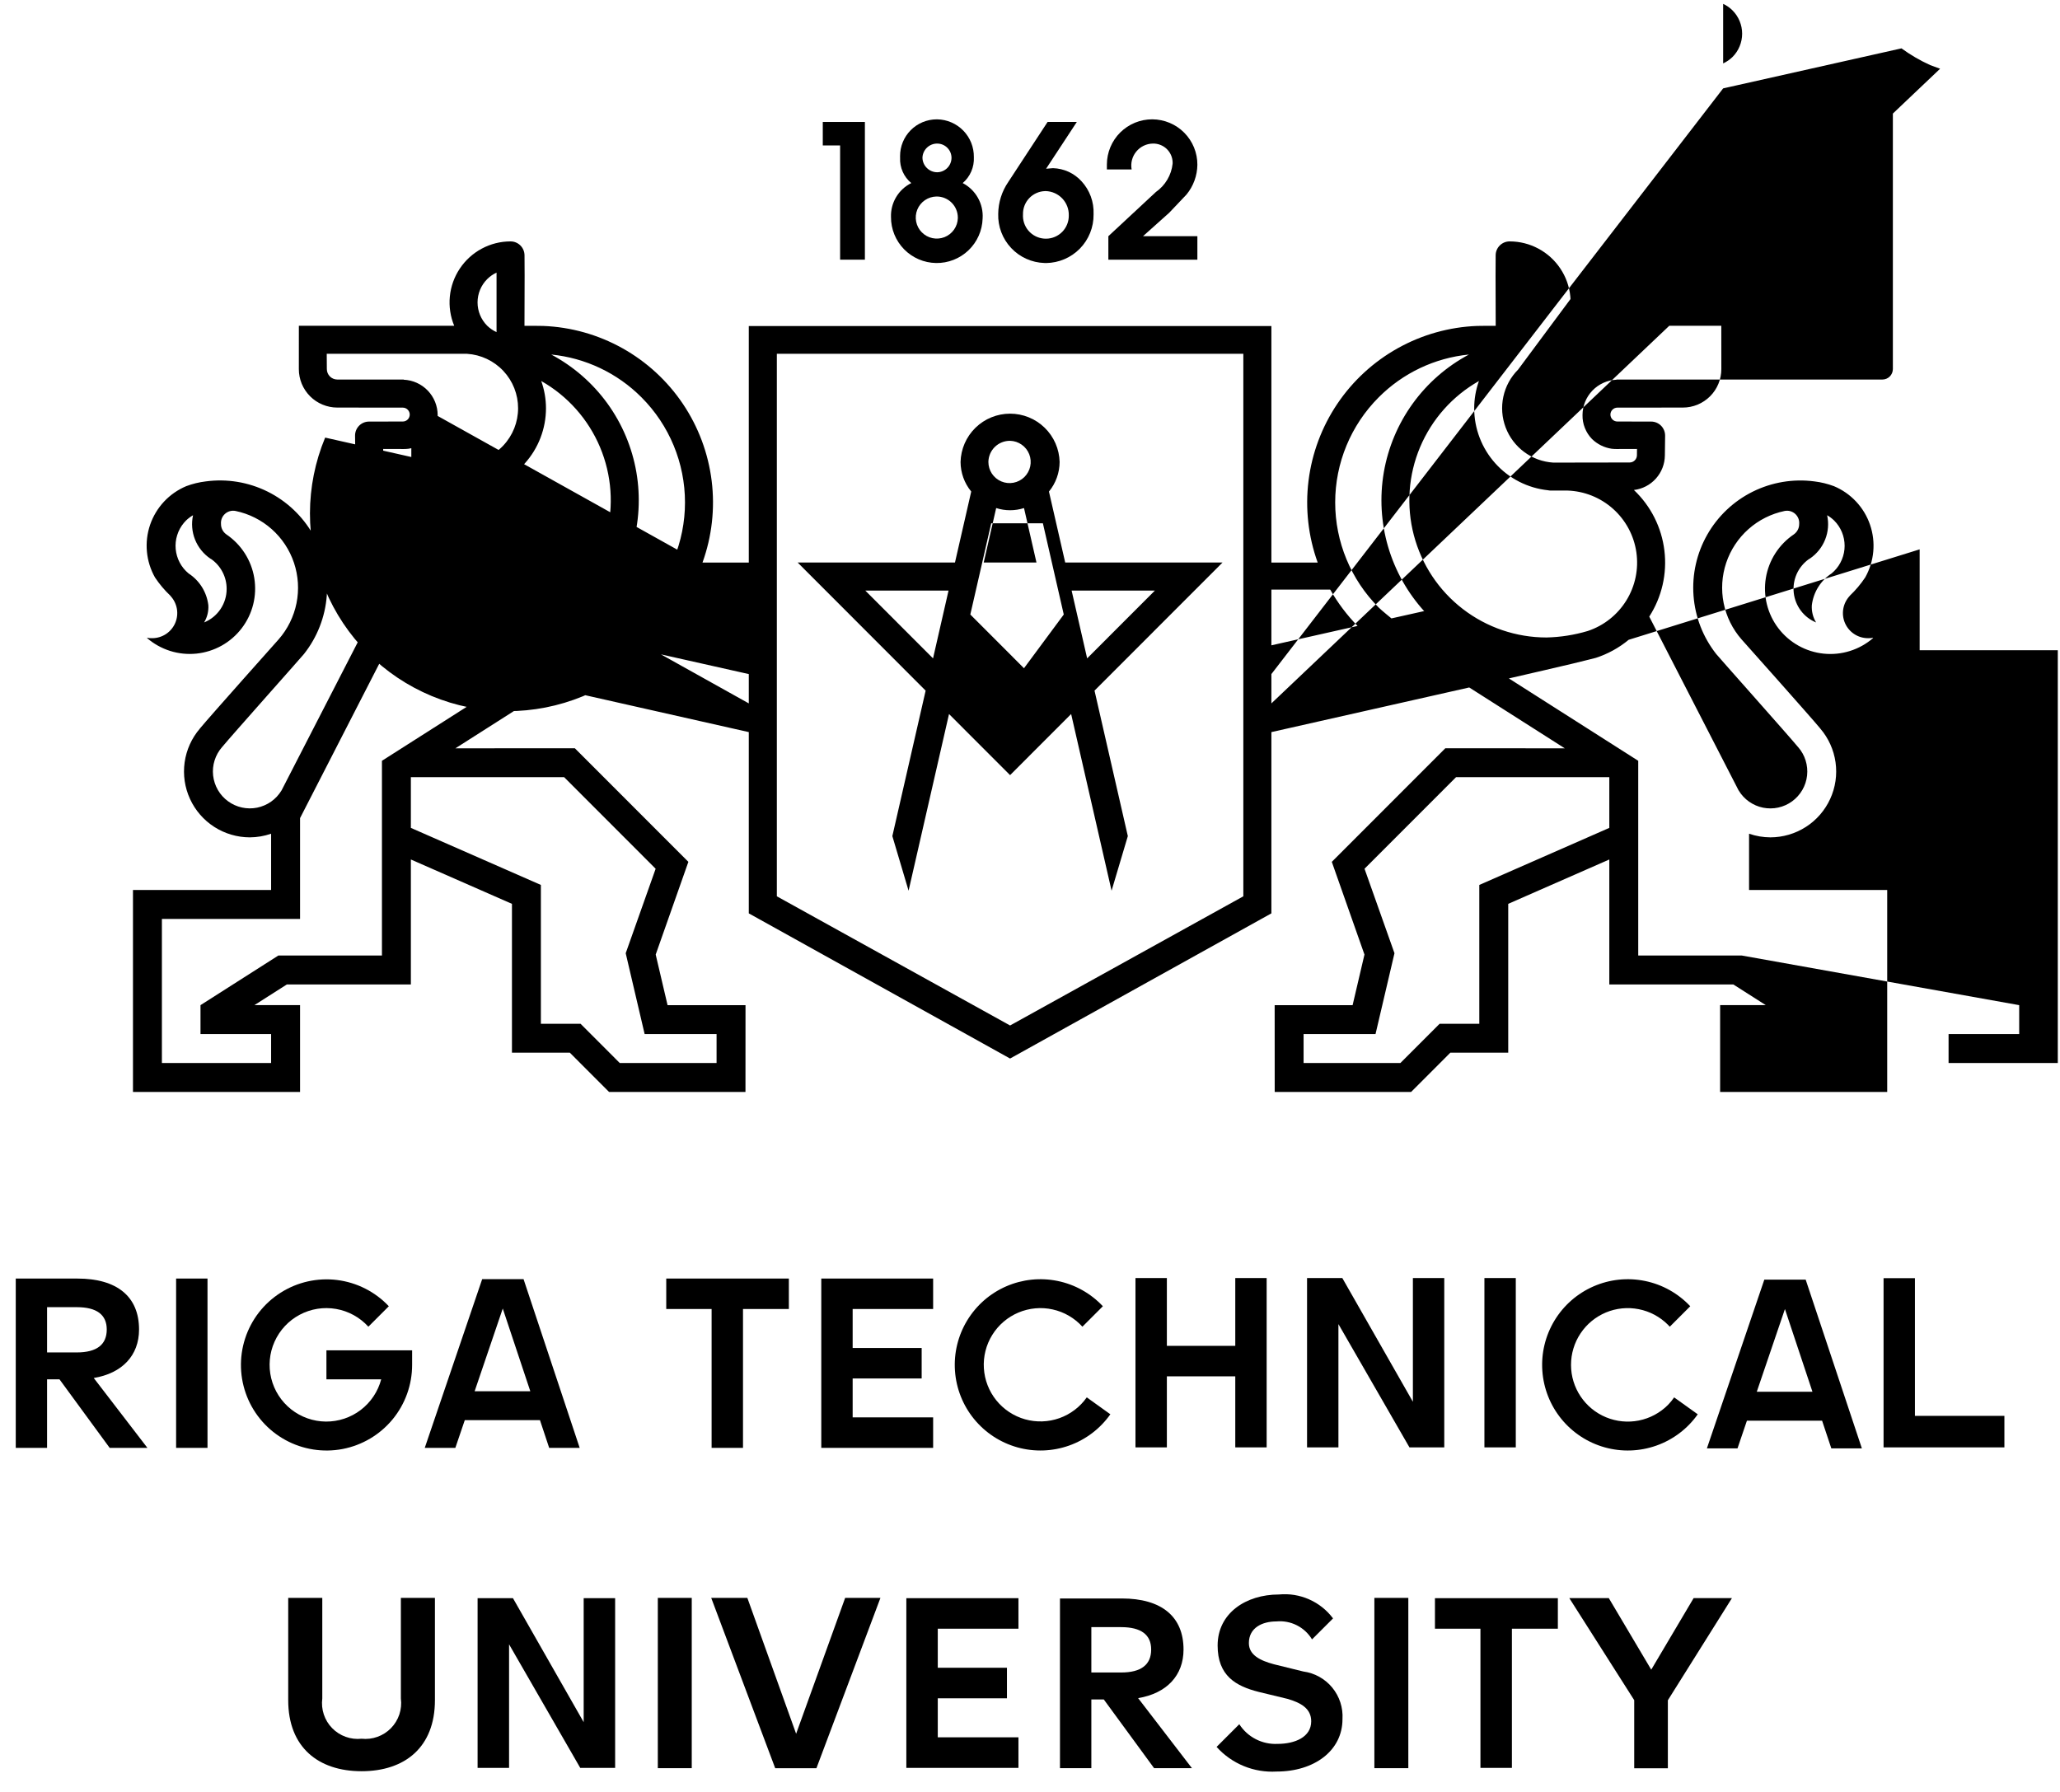
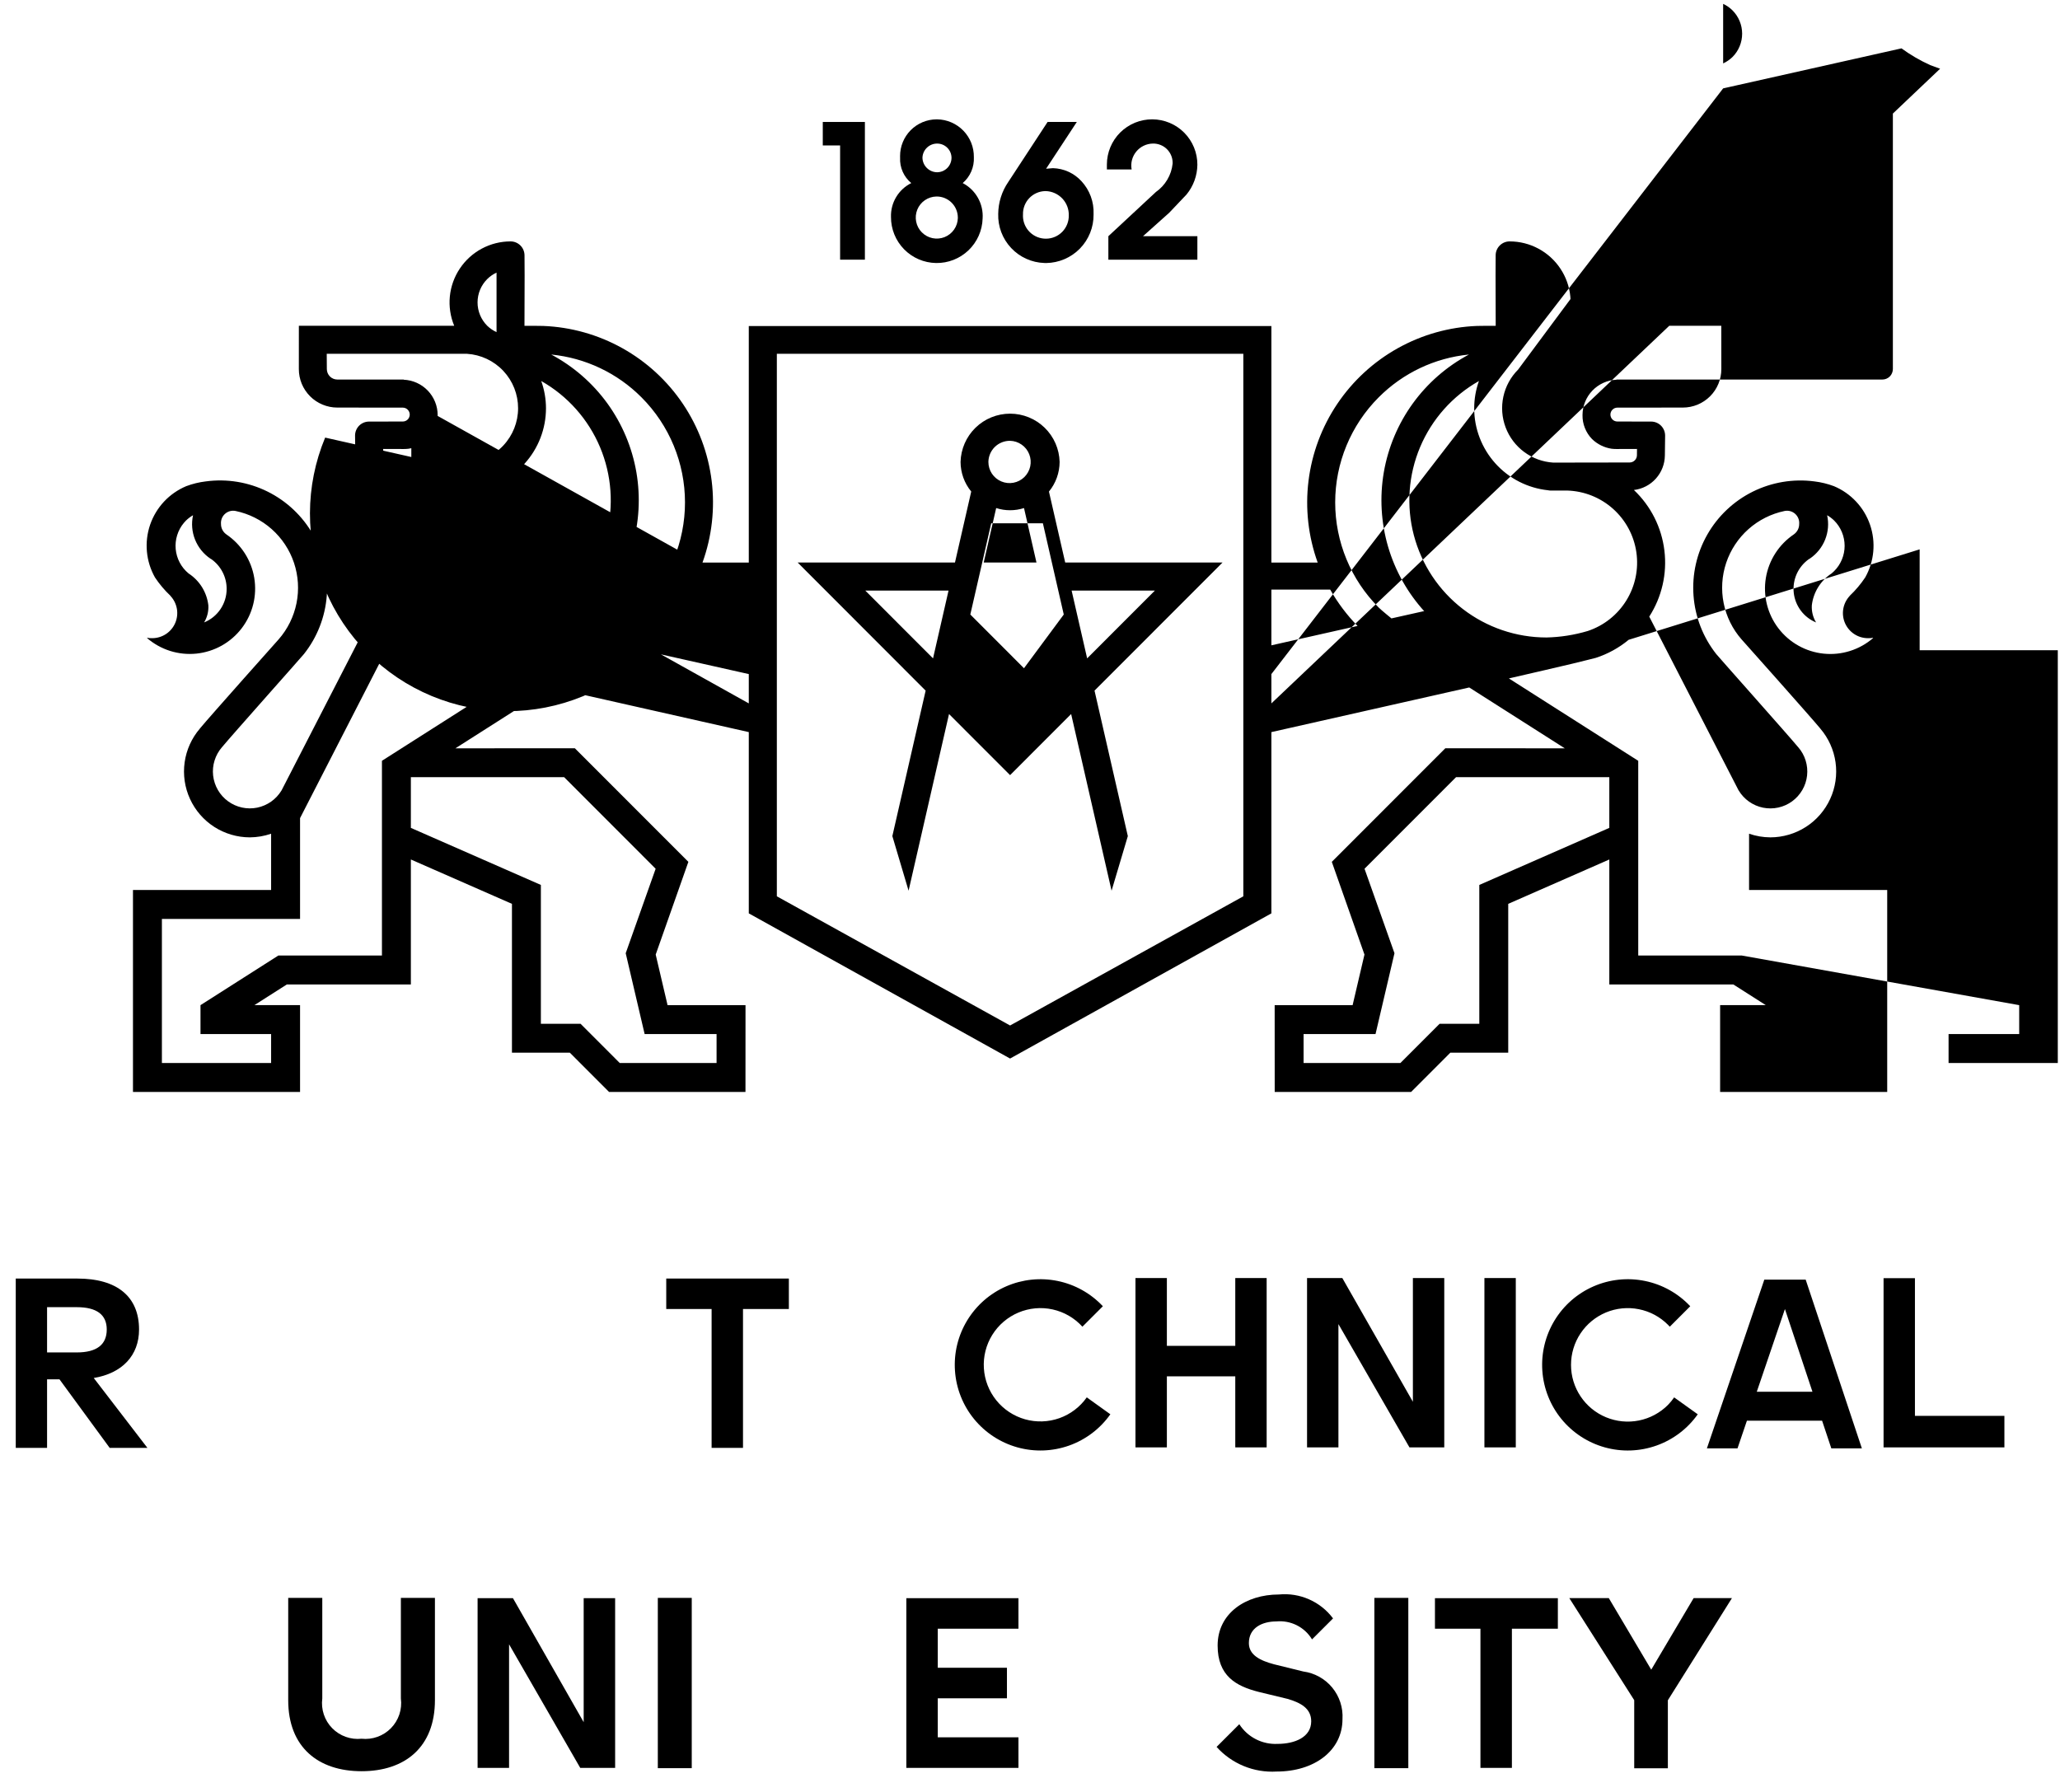
<svg xmlns="http://www.w3.org/2000/svg" width="100" height="87" viewBox="0 0 100 87" fill="none">
  <path d="M40.782 12.607H41.985V5.921H39.941V7.061H40.782V12.607Z" fill="black" />
  <path d="M43.252 10.535C43.249 11.12 43.477 11.683 43.887 12.102C44.297 12.52 44.855 12.76 45.44 12.769C46.025 12.779 46.591 12.557 47.014 12.152C47.437 11.748 47.683 11.193 47.7 10.607C47.723 10.258 47.644 9.909 47.472 9.604C47.3 9.298 47.043 9.05 46.733 8.888C46.913 8.734 47.056 8.541 47.15 8.322C47.244 8.104 47.286 7.868 47.275 7.631C47.278 7.393 47.235 7.157 47.148 6.936C47.06 6.716 46.93 6.514 46.765 6.344C46.599 6.173 46.402 6.037 46.184 5.943C45.966 5.848 45.732 5.798 45.494 5.794C45.485 5.794 45.475 5.794 45.466 5.794C45.232 5.795 45.001 5.842 44.785 5.932C44.57 6.022 44.374 6.154 44.209 6.32C44.045 6.486 43.914 6.683 43.826 6.899C43.737 7.115 43.692 7.347 43.693 7.581C43.693 7.606 43.693 7.632 43.694 7.658C43.683 7.891 43.726 8.124 43.82 8.337C43.914 8.551 44.057 8.74 44.237 8.888C43.932 9.04 43.677 9.275 43.503 9.567C43.328 9.859 43.241 10.195 43.252 10.535M45.493 6.97C45.677 6.97 45.853 7.042 45.983 7.171C46.114 7.299 46.188 7.474 46.19 7.658C46.19 7.843 46.117 8.022 45.987 8.154C45.856 8.286 45.679 8.361 45.493 8.363C45.306 8.362 45.127 8.287 44.993 8.155C44.86 8.024 44.783 7.845 44.779 7.658C44.785 7.473 44.863 7.297 44.997 7.169C45.13 7.041 45.308 6.969 45.493 6.97ZM45.475 9.54C45.748 9.541 46.008 9.651 46.2 9.844C46.392 10.038 46.498 10.3 46.497 10.572L46.497 10.589C46.492 10.789 46.428 10.983 46.313 11.147C46.198 11.311 46.038 11.438 45.852 11.512C45.666 11.585 45.462 11.603 45.266 11.562C45.07 11.521 44.891 11.423 44.75 11.281C44.609 11.139 44.513 10.958 44.474 10.762C44.434 10.565 44.454 10.362 44.529 10.177C44.605 9.991 44.733 9.832 44.898 9.719C45.063 9.606 45.258 9.544 45.458 9.54L45.475 9.54Z" fill="black" />
  <path d="M50.781 12.77C51.399 12.763 51.989 12.511 52.422 12.069C52.854 11.627 53.093 11.031 53.086 10.413L53.086 10.39C53.097 10.099 53.052 9.809 52.951 9.535C52.85 9.262 52.697 9.012 52.499 8.798C52.323 8.605 52.109 8.449 51.872 8.34C51.634 8.231 51.377 8.172 51.115 8.164L50.781 8.192L52.273 5.921H50.854L48.946 8.834C48.633 9.29 48.463 9.828 48.457 10.381C48.438 10.995 48.663 11.591 49.084 12.039C49.504 12.487 50.085 12.749 50.699 12.768C50.726 12.769 50.753 12.77 50.781 12.77M50.763 9.277C51.069 9.286 51.358 9.415 51.569 9.638C51.779 9.86 51.892 10.156 51.883 10.462V10.463C51.887 10.757 51.774 11.04 51.569 11.252C51.363 11.463 51.083 11.584 50.789 11.588C50.494 11.593 50.21 11.481 49.998 11.277C49.786 11.073 49.664 10.793 49.658 10.498C49.657 10.468 49.658 10.438 49.66 10.408C49.656 10.264 49.681 10.12 49.733 9.984C49.785 9.849 49.863 9.725 49.963 9.62C50.063 9.515 50.182 9.431 50.315 9.372C50.447 9.313 50.59 9.281 50.734 9.278C50.744 9.277 50.753 9.277 50.763 9.277" fill="black" />
  <path d="M55.965 6.97C56.088 6.967 56.21 6.988 56.325 7.033C56.44 7.077 56.545 7.143 56.634 7.228C56.723 7.313 56.794 7.414 56.844 7.527C56.894 7.639 56.921 7.761 56.924 7.884C56.925 7.905 56.924 7.926 56.923 7.947C56.894 8.221 56.806 8.486 56.665 8.723C56.525 8.96 56.336 9.164 56.11 9.322L53.804 11.467V12.607H58.125V11.467H55.486L56.76 10.327L57.601 9.44C57.933 9.034 58.118 8.527 58.125 8.002C58.127 7.713 58.071 7.427 57.962 7.16C57.853 6.892 57.692 6.649 57.489 6.444C57.286 6.239 57.044 6.076 56.778 5.964C56.512 5.853 56.226 5.795 55.938 5.793C55.649 5.792 55.363 5.848 55.096 5.957C54.829 6.067 54.586 6.228 54.381 6.431C54.176 6.635 54.013 6.877 53.902 7.143C53.791 7.409 53.733 7.695 53.732 7.984V8.228H54.934C54.906 8.076 54.911 7.919 54.95 7.769C54.989 7.619 55.059 7.48 55.158 7.36C55.256 7.24 55.379 7.143 55.518 7.076C55.658 7.008 55.81 6.972 55.965 6.97" fill="black" />
  <path d="M53.96 43.243L54.749 40.592L53.132 33.529L59.346 27.31H51.709L50.92 23.865C51.253 23.459 51.435 22.952 51.438 22.427C51.422 21.8 51.162 21.204 50.712 20.766C50.263 20.328 49.661 20.083 49.033 20.083C48.406 20.083 47.803 20.328 47.354 20.766C46.905 21.204 46.645 21.8 46.629 22.427C46.631 22.952 46.814 23.459 47.147 23.864L46.358 27.31H38.721L44.934 33.53L43.318 40.592L44.106 43.243L46.069 34.666L49.033 37.632L51.997 34.665L53.96 43.243ZM56.063 28.671L52.774 31.963L52.02 28.671H56.063ZM45.293 31.964L42.003 28.671H46.046L45.293 31.964ZM49.033 21.401C49.235 21.406 49.431 21.471 49.596 21.587C49.762 21.703 49.889 21.865 49.963 22.053C50.037 22.241 50.053 22.446 50.011 22.644C49.968 22.841 49.868 23.022 49.724 23.163C49.579 23.304 49.396 23.399 49.198 23.436C48.999 23.474 48.794 23.452 48.608 23.373C48.422 23.295 48.263 23.163 48.151 22.995C48.04 22.827 47.98 22.629 47.98 22.427C47.984 22.152 48.097 21.889 48.294 21.696C48.492 21.504 48.758 21.398 49.033 21.401ZM48.358 24.666C48.797 24.807 49.269 24.807 49.709 24.666L50.314 27.31H47.753L48.358 24.666ZM49.708 32.442L47.103 29.834L48.117 25.406H50.626L51.639 29.834L49.708 32.442Z" fill="black" />
  <path d="M14.566 48.798H12.35L13.925 47.794L19.945 47.794V41.727L24.852 43.881V51.108L27.661 51.106L29.565 53.012H36.188L36.19 48.799H32.406L31.83 46.343L33.416 41.842L27.906 36.328L22.107 36.33L26.745 33.376L36.349 35.543V44.343L49.033 51.391L61.718 44.343V35.543L71.322 33.376L75.96 36.33L70.161 36.328L64.651 41.842L66.236 46.343L65.661 48.799H61.877L61.879 53.012H68.502L70.406 51.106L73.215 51.108V43.881L78.122 41.727V47.794L84.142 47.794L85.717 48.798H83.501V53.013H91.612V43.209H84.906V40.476C85.238 40.591 85.587 40.651 85.939 40.653C86.551 40.652 87.15 40.476 87.664 40.146C88.179 39.816 88.588 39.345 88.843 38.789C89.099 38.233 89.189 37.616 89.104 37.01C89.019 36.405 88.762 35.836 88.364 35.372L88.361 35.366C87.882 34.785 84.541 31.041 84.541 31.041C84.103 30.541 83.803 29.934 83.673 29.282C83.542 28.63 83.585 27.955 83.796 27.324C84.008 26.693 84.381 26.129 84.878 25.688C85.376 25.246 85.98 24.943 86.632 24.807C86.722 24.789 86.815 24.792 86.904 24.816C86.993 24.841 87.076 24.885 87.144 24.947C87.213 25.008 87.266 25.085 87.3 25.171C87.334 25.257 87.347 25.349 87.339 25.441C87.339 25.534 87.319 25.625 87.279 25.708C87.239 25.791 87.18 25.864 87.108 25.922L87.1 25.925L87.084 25.941C86.724 26.183 86.418 26.495 86.183 26.86C85.949 27.224 85.791 27.632 85.721 28.06C85.65 28.487 85.668 28.925 85.773 29.345C85.878 29.765 86.067 30.16 86.331 30.504C86.594 30.848 86.924 31.135 87.302 31.346C87.68 31.558 88.098 31.69 88.529 31.734C88.96 31.778 89.395 31.734 89.808 31.603C90.221 31.473 90.603 31.259 90.931 30.975L90.913 30.965C90.836 30.981 90.758 30.987 90.679 30.983C90.442 30.983 90.21 30.914 90.011 30.783C89.813 30.653 89.657 30.467 89.562 30.249C89.468 30.031 89.439 29.791 89.48 29.557C89.521 29.323 89.629 29.106 89.791 28.932L89.796 28.922C90.078 28.655 90.329 28.357 90.544 28.034C90.761 27.648 90.895 27.221 90.935 26.781C90.976 26.34 90.922 25.896 90.779 25.478C90.636 25.059 90.406 24.676 90.103 24.352C89.801 24.029 89.434 23.774 89.026 23.603C88.721 23.489 88.404 23.411 88.08 23.372C87.054 23.236 86.011 23.41 85.084 23.87C84.157 24.331 83.389 25.057 82.877 25.957C82.365 26.857 82.133 27.888 82.21 28.92C82.287 29.953 82.671 30.938 83.311 31.751C83.337 31.797 86.836 35.723 87.276 36.259L87.284 36.267L87.29 36.274C87.454 36.461 87.577 36.681 87.651 36.918C87.725 37.156 87.75 37.406 87.722 37.653C87.695 37.9 87.616 38.139 87.491 38.354C87.366 38.569 87.198 38.756 86.997 38.903C86.796 39.05 86.567 39.153 86.324 39.206C86.081 39.259 85.829 39.261 85.585 39.212C85.341 39.163 85.111 39.063 84.907 38.92C84.704 38.777 84.532 38.593 84.404 38.38L84.397 38.371L80.061 29.936C80.672 28.985 80.933 27.851 80.796 26.729C80.661 25.606 80.137 24.567 79.316 23.789C79.728 23.74 80.109 23.542 80.385 23.232C80.662 22.923 80.816 22.523 80.819 22.107H80.819L80.831 21.153C80.832 20.973 80.763 20.8 80.637 20.671C80.511 20.542 80.34 20.469 80.159 20.467C80.156 20.467 80.153 20.467 80.15 20.467L78.514 20.464C78.424 20.464 78.338 20.429 78.275 20.366C78.212 20.303 78.176 20.217 78.176 20.127C78.176 20.038 78.211 19.952 78.275 19.889C78.338 19.825 78.424 19.79 78.513 19.79H78.514L81.693 19.787C81.938 19.787 82.181 19.738 82.408 19.645C82.634 19.55 82.84 19.413 83.014 19.239C83.187 19.066 83.325 18.86 83.418 18.633C83.512 18.406 83.56 18.163 83.56 17.918V17.917L83.558 15.816H76.018C76.205 15.366 76.277 14.877 76.229 14.393C76.182 13.908 76.016 13.443 75.745 13.038C75.475 12.633 75.109 12.301 74.68 12.071C74.251 11.841 73.772 11.72 73.285 11.72C73.105 11.719 72.933 11.79 72.806 11.916C72.678 12.042 72.606 12.213 72.605 12.392C72.602 12.659 72.6 13.003 72.6 13.385C72.6 14.165 72.605 15.098 72.607 15.818C72.236 15.815 71.696 15.824 71.696 15.824C70.348 15.877 69.032 16.248 67.854 16.905C66.677 17.562 65.67 18.488 64.917 19.607C64.164 20.726 63.686 22.006 63.52 23.345C63.355 24.683 63.507 26.042 63.965 27.311H61.718V15.829H36.349V27.311H34.102C34.56 26.042 34.712 24.683 34.547 23.345C34.381 22.006 33.903 20.726 33.15 19.607C32.397 18.488 31.39 17.562 30.213 16.905C29.035 16.248 27.719 15.877 26.371 15.824C26.371 15.824 25.831 15.815 25.46 15.818C25.462 15.098 25.467 14.165 25.467 13.385C25.467 13.003 25.465 12.659 25.462 12.392C25.46 12.213 25.388 12.042 25.261 11.916C25.134 11.79 24.962 11.719 24.782 11.72C24.295 11.72 23.816 11.841 23.387 12.071C22.958 12.301 22.592 12.633 22.322 13.038C22.051 13.443 21.885 13.908 21.837 14.393C21.79 14.877 21.862 15.366 22.049 15.816H14.508L14.507 17.917C14.506 18.163 14.555 18.406 14.648 18.633C14.742 18.859 14.88 19.065 15.053 19.239C15.226 19.413 15.432 19.55 15.659 19.644C15.885 19.738 16.128 19.787 16.374 19.787H16.374L19.553 19.79C19.642 19.79 19.728 19.825 19.791 19.889C19.855 19.952 19.89 20.038 19.89 20.127C19.89 20.216 19.855 20.302 19.791 20.366C19.728 20.429 19.642 20.464 19.553 20.464L17.916 20.467C17.736 20.466 17.564 20.537 17.436 20.664C17.309 20.791 17.237 20.963 17.236 21.143C17.236 21.146 17.236 21.15 17.236 21.153L17.247 22.107H17.248C17.251 22.523 17.405 22.923 17.681 23.232C17.958 23.542 18.338 23.74 18.751 23.789C17.93 24.567 17.406 25.606 17.27 26.729C17.134 27.851 17.395 28.985 18.006 29.936L13.669 38.371L13.663 38.38C13.534 38.592 13.363 38.776 13.16 38.919C12.956 39.062 12.725 39.161 12.482 39.211C12.238 39.26 11.987 39.258 11.744 39.204C11.501 39.151 11.272 39.048 11.071 38.901C10.87 38.755 10.702 38.568 10.577 38.353C10.453 38.138 10.374 37.899 10.346 37.652C10.318 37.405 10.342 37.155 10.417 36.918C10.491 36.681 10.614 36.461 10.777 36.274L10.782 36.267L10.79 36.259C11.231 35.723 14.73 31.797 14.756 31.751C15.399 30.939 15.785 29.953 15.863 28.919C15.942 27.886 15.71 26.853 15.198 25.953C14.685 25.052 13.915 24.325 12.987 23.865C12.058 23.405 11.014 23.233 9.987 23.372C9.663 23.411 9.346 23.488 9.04 23.603C8.633 23.774 8.265 24.029 7.963 24.352C7.661 24.676 7.431 25.059 7.287 25.477C7.144 25.896 7.091 26.34 7.132 26.781C7.172 27.221 7.306 27.648 7.523 28.034C7.738 28.357 7.989 28.656 8.272 28.922L8.276 28.932C8.438 29.106 8.546 29.323 8.587 29.557C8.627 29.791 8.599 30.031 8.504 30.249C8.41 30.467 8.254 30.652 8.056 30.783C7.857 30.913 7.625 30.983 7.388 30.983C7.309 30.987 7.231 30.981 7.153 30.965L7.136 30.975C7.463 31.258 7.845 31.471 8.258 31.602C8.671 31.732 9.106 31.776 9.537 31.732C9.967 31.687 10.384 31.555 10.762 31.344C11.14 31.132 11.47 30.846 11.733 30.502C11.996 30.158 12.186 29.764 12.291 29.344C12.396 28.924 12.413 28.487 12.343 28.059C12.273 27.632 12.116 27.224 11.882 26.86C11.648 26.496 11.342 26.183 10.983 25.941L10.967 25.925L10.959 25.922C10.886 25.864 10.828 25.791 10.788 25.708C10.748 25.625 10.727 25.534 10.728 25.441C10.72 25.349 10.733 25.257 10.767 25.171C10.8 25.085 10.854 25.008 10.923 24.947C10.991 24.885 11.073 24.841 11.162 24.816C11.252 24.792 11.345 24.789 11.435 24.807C12.087 24.943 12.691 25.246 13.189 25.688C13.686 26.129 14.059 26.693 14.271 27.324C14.482 27.955 14.525 28.63 14.394 29.282C14.263 29.934 13.964 30.541 13.526 31.041C13.526 31.041 10.185 34.785 9.706 35.366L9.703 35.372C9.305 35.836 9.048 36.405 8.963 37.01C8.878 37.616 8.968 38.233 9.224 38.789C9.479 39.345 9.888 39.816 10.402 40.146C10.917 40.476 11.516 40.652 12.127 40.653C12.479 40.651 12.829 40.591 13.161 40.476V43.209H6.455V53.013H14.566V48.798ZM87.808 27.146L87.85 27.124C88.186 26.898 88.447 26.576 88.598 26.199C88.749 25.823 88.783 25.41 88.696 25.014C88.819 25.085 88.934 25.172 89.036 25.271C89.198 25.432 89.326 25.624 89.413 25.835C89.5 26.046 89.545 26.272 89.545 26.5C89.545 26.728 89.5 26.954 89.412 27.165C89.325 27.375 89.197 27.567 89.035 27.728C88.998 27.766 88.958 27.802 88.917 27.836V27.837C88.652 28.008 88.429 28.236 88.262 28.503C88.095 28.771 87.99 29.072 87.953 29.385C87.935 29.677 88.007 29.968 88.159 30.219C87.867 30.099 87.612 29.902 87.422 29.65C87.232 29.398 87.112 29.1 87.076 28.786C87.04 28.472 87.09 28.155 87.218 27.866C87.347 27.578 87.551 27.329 87.808 27.146M78.122 40.193L71.811 42.963V49.703L69.883 49.704L67.982 51.607H63.281V50.203H66.773L67.693 46.278L66.257 42.227L66.239 42.177L70.683 37.73L78.122 37.73V40.193H78.122ZM93.187 26.671V31.567H99.893V51.608H94.591V50.203H98.019V48.799L84.554 46.39L79.526 46.389V36.936L73.247 32.937C74.498 32.649 75.59 32.397 76.345 32.217C76.866 32.092 77.469 31.938 77.469 31.938C78.05 31.749 78.59 31.452 79.061 31.062L93.187 26.671ZM83.648 0.188C83.817 0.266 83.97 0.372 84.101 0.503C84.401 0.803 84.57 1.211 84.57 1.635C84.57 2.06 84.402 2.467 84.102 2.767L84.101 2.768C83.969 2.896 83.816 3.001 83.648 3.079C83.647 2.33 83.648 0.188 83.648 0.188M83.38 4.897C83.834 4.443 84.439 4.17 85.081 4.13H91.891L91.887 4.868V17.917C91.886 18.052 91.833 18.181 91.738 18.277C91.642 18.372 91.513 18.426 91.379 18.426H81.692L78.47 18.428V18.435C78.027 18.454 77.608 18.643 77.301 18.963C76.994 19.283 76.822 19.709 76.821 20.153C76.817 20.367 76.856 20.58 76.936 20.779C77.015 20.978 77.132 21.16 77.282 21.314C77.542 21.567 77.875 21.732 78.234 21.786C78.311 21.795 78.389 21.799 78.467 21.799L79.466 21.796L79.463 22.1C79.463 22.193 79.426 22.283 79.359 22.349C79.293 22.415 79.204 22.453 79.11 22.453H79.109C79.107 22.453 75.51 22.459 75.4 22.459C74.891 22.427 74.403 22.249 73.993 21.946C73.583 21.643 73.269 21.229 73.089 20.752C72.909 20.276 72.87 19.757 72.978 19.259C73.085 18.761 73.334 18.304 73.694 17.944M71.793 18.498C71.641 18.922 71.564 19.368 71.563 19.818C71.562 20.808 71.929 21.762 72.591 22.498C73.253 23.234 74.164 23.698 75.149 23.802C75.195 23.812 75.241 23.817 75.288 23.817C75.314 23.817 75.916 23.816 76.084 23.816C76.906 23.842 77.691 24.156 78.304 24.704C78.916 25.251 79.317 25.997 79.435 26.809C79.553 27.622 79.382 28.451 78.95 29.15C78.519 29.849 77.855 30.375 77.076 30.634C76.425 30.828 75.751 30.934 75.072 30.949C73.601 30.949 72.172 30.462 71.008 29.564C69.843 28.667 69.009 27.409 68.634 25.987C68.26 24.565 68.367 23.06 68.938 21.705C69.51 20.35 70.513 19.223 71.793 18.498M66.927 19.29C68.102 18.11 69.65 17.376 71.308 17.212C70.229 17.787 69.296 18.601 68.58 19.591C67.864 20.581 67.384 21.722 67.176 22.926C66.969 24.13 67.039 25.366 67.382 26.539C67.725 27.711 68.331 28.79 69.155 29.693L69.127 29.669L67.546 30.023C67.546 30.023 67.066 29.634 66.927 29.495C65.574 28.141 64.815 26.306 64.815 24.392C64.815 22.479 65.574 20.644 66.927 19.29M61.718 28.623H64.572C64.937 29.266 65.383 29.86 65.9 30.389L61.718 31.33V28.623H61.718ZM83.648 4.291L92.305 2.348C92.74 2.665 93.207 2.938 93.698 3.16L94.18 3.337L61.718 34.149V32.726L83.648 4.291ZM37.711 17.177H60.356V43.515L49.034 49.786H49.033L37.711 43.515V17.177H37.711ZM11.002 28.586C11.004 28.936 10.9 29.279 10.705 29.57C10.51 29.861 10.232 30.087 9.908 30.219C10.06 29.968 10.132 29.677 10.114 29.385C10.077 29.072 9.971 28.771 9.805 28.503C9.638 28.236 9.414 28.008 9.15 27.837V27.836C8.974 27.691 8.829 27.512 8.723 27.31C8.616 27.108 8.551 26.887 8.529 26.659C8.508 26.432 8.532 26.203 8.6 25.985C8.667 25.767 8.777 25.564 8.923 25.389C8.957 25.348 8.993 25.308 9.03 25.271C9.133 25.172 9.247 25.085 9.371 25.014C9.284 25.41 9.318 25.823 9.469 26.199C9.62 26.575 9.881 26.898 10.217 27.124L10.258 27.146C10.489 27.309 10.676 27.525 10.805 27.776C10.935 28.026 11.002 28.304 11.002 28.586ZM27.384 37.73L31.827 42.177L31.81 42.227L30.374 46.278L31.293 50.203H34.785V51.608H30.085L28.184 49.705L26.256 49.703V42.963L19.945 40.193V37.73L27.384 37.73ZM19.967 25.005L25.817 31.772L26.299 31.595C26.79 31.373 27.257 31.1 27.692 30.783L36.349 32.726V34.149L19.967 25.005ZM19.967 19.48V22.187L15.784 21.245C14.806 23.593 14.8 26.235 15.769 28.587C16.738 30.94 18.602 32.811 20.951 33.789C23.299 34.768 25.94 34.773 28.293 33.804C30.645 32.836 32.517 30.972 33.495 28.623H36.349L19.967 19.48ZM31.14 19.29C32.493 20.644 33.252 22.479 33.252 24.392C33.252 26.306 32.493 28.141 31.14 29.495C31.001 29.634 30.52 30.023 30.52 30.023L28.94 29.669L28.912 29.693C29.736 28.791 30.343 27.712 30.686 26.539C31.029 25.366 31.099 24.13 30.892 22.926C30.684 21.721 30.204 20.581 29.488 19.59C28.771 18.6 27.838 17.787 26.759 17.212C28.416 17.376 29.965 18.11 31.14 19.29ZM23.651 13.55C23.783 13.419 23.936 13.312 24.104 13.235C24.104 13.235 24.106 15.376 24.104 16.125C23.937 16.048 23.784 15.943 23.651 15.815C23.351 15.514 23.182 15.107 23.182 14.682C23.182 14.257 23.351 13.85 23.651 13.55ZM18.603 22.1L18.601 21.796L19.599 21.799C19.677 21.799 19.755 21.795 19.832 21.786C20.191 21.732 20.524 21.567 20.785 21.314C20.934 21.16 21.052 20.978 21.131 20.779C21.21 20.58 21.249 20.367 21.246 20.153C21.245 19.709 21.073 19.283 20.766 18.963C20.459 18.643 20.04 18.454 19.597 18.435V18.428L16.375 18.426H16.374C16.239 18.426 16.11 18.372 16.015 18.277C15.92 18.181 15.866 18.052 15.866 17.917V17.914L15.861 17.177H22.672C23.343 17.22 23.974 17.517 24.434 18.008C24.895 18.499 25.151 19.147 25.15 19.82C25.15 20.493 24.892 21.141 24.431 21.631C23.97 22.121 23.339 22.417 22.667 22.459C22.556 22.459 18.959 22.453 18.958 22.453H18.957C18.863 22.453 18.773 22.415 18.707 22.349C18.641 22.283 18.604 22.193 18.603 22.1M19.619 24.835C20.248 24.206 21.093 23.841 21.982 23.816C22.151 23.816 22.752 23.817 22.779 23.817C22.825 23.817 22.872 23.812 22.918 23.802C23.902 23.698 24.814 23.234 25.476 22.498C26.138 21.762 26.504 20.807 26.504 19.818C26.503 19.368 26.425 18.922 26.274 18.498C27.553 19.223 28.555 20.351 29.126 21.705C29.697 23.06 29.804 24.565 29.429 25.986C29.055 27.408 28.221 28.665 27.057 29.563C25.893 30.461 24.465 30.948 22.995 30.949C22.316 30.934 21.642 30.828 20.991 30.634C20.424 30.445 19.915 30.115 19.512 29.674C19.11 29.234 18.826 28.698 18.689 28.117C18.551 27.536 18.564 26.929 18.727 26.355C18.89 25.781 19.197 25.258 19.619 24.835ZM13.161 51.608H7.859V44.614H14.566V39.718L19.006 31.062C19.477 31.452 20.017 31.749 20.598 31.938C20.598 31.938 21.201 32.092 21.722 32.217C22.477 32.397 23.569 32.65 24.82 32.937L18.541 36.936V46.389L13.512 46.39L9.733 48.799V50.203H13.161V51.608H13.161Z" fill="black" />
  <path d="M69.658 79.072H71.866V85.829H73.393V79.072H75.624V77.59H69.658V79.072Z" fill="black" />
  <path d="M49.439 79.072V77.59H43.997V85.829H49.439V84.345H45.523V82.451H48.881V80.968H45.523V79.072H49.439Z" fill="black" />
  <path d="M29.861 77.59H28.334V83.61L24.901 77.59H23.184V85.829H24.712V79.831L28.167 85.829H29.861V77.59Z" fill="black" />
  <path d="M65.169 83.462C65.203 82.907 65.025 82.361 64.672 81.931C64.319 81.502 63.816 81.223 63.265 81.149L61.84 80.798C61.186 80.623 60.625 80.355 60.625 79.771C60.625 79.023 61.279 78.719 61.957 78.719C62.299 78.686 62.643 78.751 62.95 78.905C63.257 79.059 63.514 79.297 63.691 79.591L64.711 78.572C64.41 78.169 64.01 77.851 63.55 77.648C63.091 77.444 62.586 77.363 62.086 77.411C60.474 77.411 59.108 78.323 59.108 79.888C59.108 81.359 59.995 81.861 61.104 82.141L62.506 82.48C63.149 82.668 63.651 82.948 63.651 83.567C63.651 84.338 62.857 84.664 62.016 84.664C61.65 84.682 61.286 84.603 60.96 84.435C60.634 84.268 60.358 84.017 60.16 83.709L59.058 84.811C59.422 85.216 59.873 85.534 60.377 85.741C60.881 85.948 61.425 86.039 61.969 86.007C63.803 86.007 65.169 84.992 65.169 83.462" fill="black" />
-   <path d="M57.453 80.083C57.453 78.485 56.389 77.604 54.455 77.604H51.455V85.843H52.978V82.506H53.58L53.603 82.535L56.024 85.843H57.861L55.249 82.443C56.636 82.211 57.453 81.345 57.453 80.083M52.978 81.198V78.996H54.424C55.391 78.996 55.882 79.362 55.882 80.083C55.882 80.823 55.391 81.198 54.424 81.198H52.978L52.978 81.198Z" fill="black" />
  <path d="M21.113 82.542C21.113 84.828 19.654 85.991 17.552 85.991C15.45 85.991 13.991 84.828 13.991 82.542V77.576H15.645V82.459C15.611 82.72 15.636 82.985 15.719 83.235C15.802 83.484 15.94 83.712 16.124 83.9C16.308 84.088 16.532 84.232 16.779 84.321C17.026 84.41 17.291 84.442 17.552 84.414C17.814 84.442 18.078 84.41 18.325 84.321C18.573 84.232 18.797 84.088 18.98 83.9C19.164 83.712 19.302 83.484 19.386 83.235C19.468 82.985 19.494 82.72 19.46 82.459V77.576H21.113V82.542L21.113 82.542Z" fill="black" />
  <path d="M33.58 77.576H31.933V85.843H33.58V77.576Z" fill="black" />
-   <path d="M39.633 85.844H37.631L34.525 77.576H36.279L38.647 84.173L41.027 77.576H42.74L39.633 85.844Z" fill="black" />
  <path d="M68.365 77.576H66.717V85.843H68.365V77.576Z" fill="black" />
  <path d="M80.964 82.546V85.849H79.331V82.541L76.18 77.587H78.097L80.157 81.061L82.215 77.587H84.075L80.964 82.546Z" fill="black" />
-   <path d="M10.073 62.072H8.549V70.293H10.073V62.072Z" fill="black" />
+   <path d="M10.073 62.072H8.549V70.293V62.072Z" fill="black" />
  <path d="M32.342 63.551H34.544V70.293H36.068V63.551H38.294V62.072H32.342V63.551Z" fill="black" />
-   <path d="M39.868 70.293H45.298V68.812H41.391V66.923H44.741V65.443H41.391V63.551H45.298V62.072H39.868V70.293Z" fill="black" />
  <path d="M59.965 65.34H56.644V62.048H55.12V70.269H56.644V66.82H59.965V70.269H61.488V62.048H59.965V65.34Z" fill="black" />
  <path d="M64.972 64.284L68.42 70.269H70.11V62.048H68.587V68.055L65.161 62.048H63.449V70.269H64.972V64.284Z" fill="black" />
  <path d="M73.582 62.048H72.059V70.269H73.582V62.048Z" fill="black" />
  <path d="M85.647 62.124L82.859 70.317H84.345L84.802 68.973H88.451L88.899 70.317H90.382L87.654 62.124H85.647H85.647ZM85.281 67.567L86.647 63.553L87.983 67.567H85.281V67.567Z" fill="black" />
-   <path d="M23.407 62.101L20.619 70.293H22.104L22.562 68.948H26.212L26.659 70.293H28.14L25.415 62.101H23.407ZM23.041 67.543L24.406 63.528L25.743 67.543H23.041Z" fill="black" />
-   <path d="M15.846 66.964H18.505C18.349 67.556 18 68.079 17.513 68.451C17.026 68.823 16.429 69.021 15.817 69.016C15.204 69.01 14.611 68.8 14.131 68.42C13.651 68.039 13.312 67.51 13.166 66.915C13.021 66.32 13.078 65.693 13.329 65.135C13.579 64.576 14.009 64.116 14.55 63.829C15.091 63.541 15.712 63.443 16.316 63.548C16.919 63.653 17.47 63.957 17.882 64.41L18.875 63.417C18.212 62.713 17.324 62.263 16.365 62.143C15.405 62.024 14.434 62.242 13.619 62.762C12.803 63.281 12.194 64.069 11.897 64.989C11.6 65.909 11.633 66.903 11.99 67.802C12.347 68.7 13.006 69.446 13.854 69.91C14.702 70.375 15.685 70.529 16.635 70.347C17.584 70.164 18.44 69.656 19.056 68.911C19.671 68.165 20.007 67.228 20.006 66.261V65.557H15.846V66.964Z" fill="black" />
  <path d="M6.75 64.546C6.75 62.952 5.687 62.073 3.759 62.073H0.765V70.293H2.285V66.964H2.886L2.908 66.993L5.324 70.293H7.156L4.551 66.901C5.934 66.67 6.75 65.806 6.75 64.546M2.285 65.659V63.462H3.728C4.693 63.462 5.182 63.826 5.182 64.546C5.182 65.285 4.693 65.659 3.728 65.659H2.285Z" fill="black" />
  <path d="M92.958 68.739V62.054H91.435V70.269H97.301V68.739H92.958Z" fill="black" />
  <path d="M53.901 68.662L52.756 67.841C52.428 68.308 51.963 68.66 51.426 68.851C50.889 69.041 50.306 69.06 49.757 68.905C49.209 68.75 48.722 68.428 48.364 67.984C48.007 67.541 47.796 66.997 47.761 66.428C47.725 65.859 47.868 65.293 48.168 64.809C48.469 64.324 48.912 63.945 49.437 63.724C49.962 63.502 50.544 63.449 51.1 63.572C51.657 63.695 52.161 63.988 52.544 64.41L53.537 63.417C52.95 62.791 52.183 62.362 51.343 62.19C50.502 62.017 49.629 62.109 48.842 62.452C48.056 62.795 47.395 63.373 46.95 64.107C46.505 64.841 46.298 65.695 46.358 66.551C46.417 67.407 46.74 68.224 47.282 68.889C47.824 69.554 48.559 70.036 49.385 70.267C50.211 70.498 51.089 70.468 51.898 70.181C52.706 69.894 53.406 69.363 53.901 68.662" fill="black" />
  <path d="M80.969 68.208C80.584 68.594 80.093 68.857 79.559 68.964C79.025 69.071 78.471 69.017 77.967 68.809C77.463 68.602 77.032 68.249 76.729 67.796C76.426 67.344 76.263 66.811 76.263 66.266C76.262 65.721 76.423 65.188 76.725 64.735C77.027 64.281 77.457 63.928 77.96 63.718C78.463 63.509 79.017 63.454 79.552 63.56C80.087 63.665 80.578 63.927 80.964 64.312C80.996 64.344 81.027 64.377 81.058 64.41L82.051 63.417C81.463 62.791 80.697 62.362 79.856 62.19C79.016 62.017 78.142 62.108 77.356 62.452C76.569 62.795 75.908 63.373 75.463 64.107C75.018 64.841 74.811 65.695 74.871 66.551C74.93 67.407 75.253 68.224 75.795 68.889C76.337 69.554 77.072 70.036 77.898 70.267C78.725 70.499 79.602 70.468 80.411 70.181C81.22 69.894 81.92 69.364 82.415 68.663L81.269 67.842C81.18 67.972 81.079 68.095 80.969 68.208" fill="black" />
</svg>